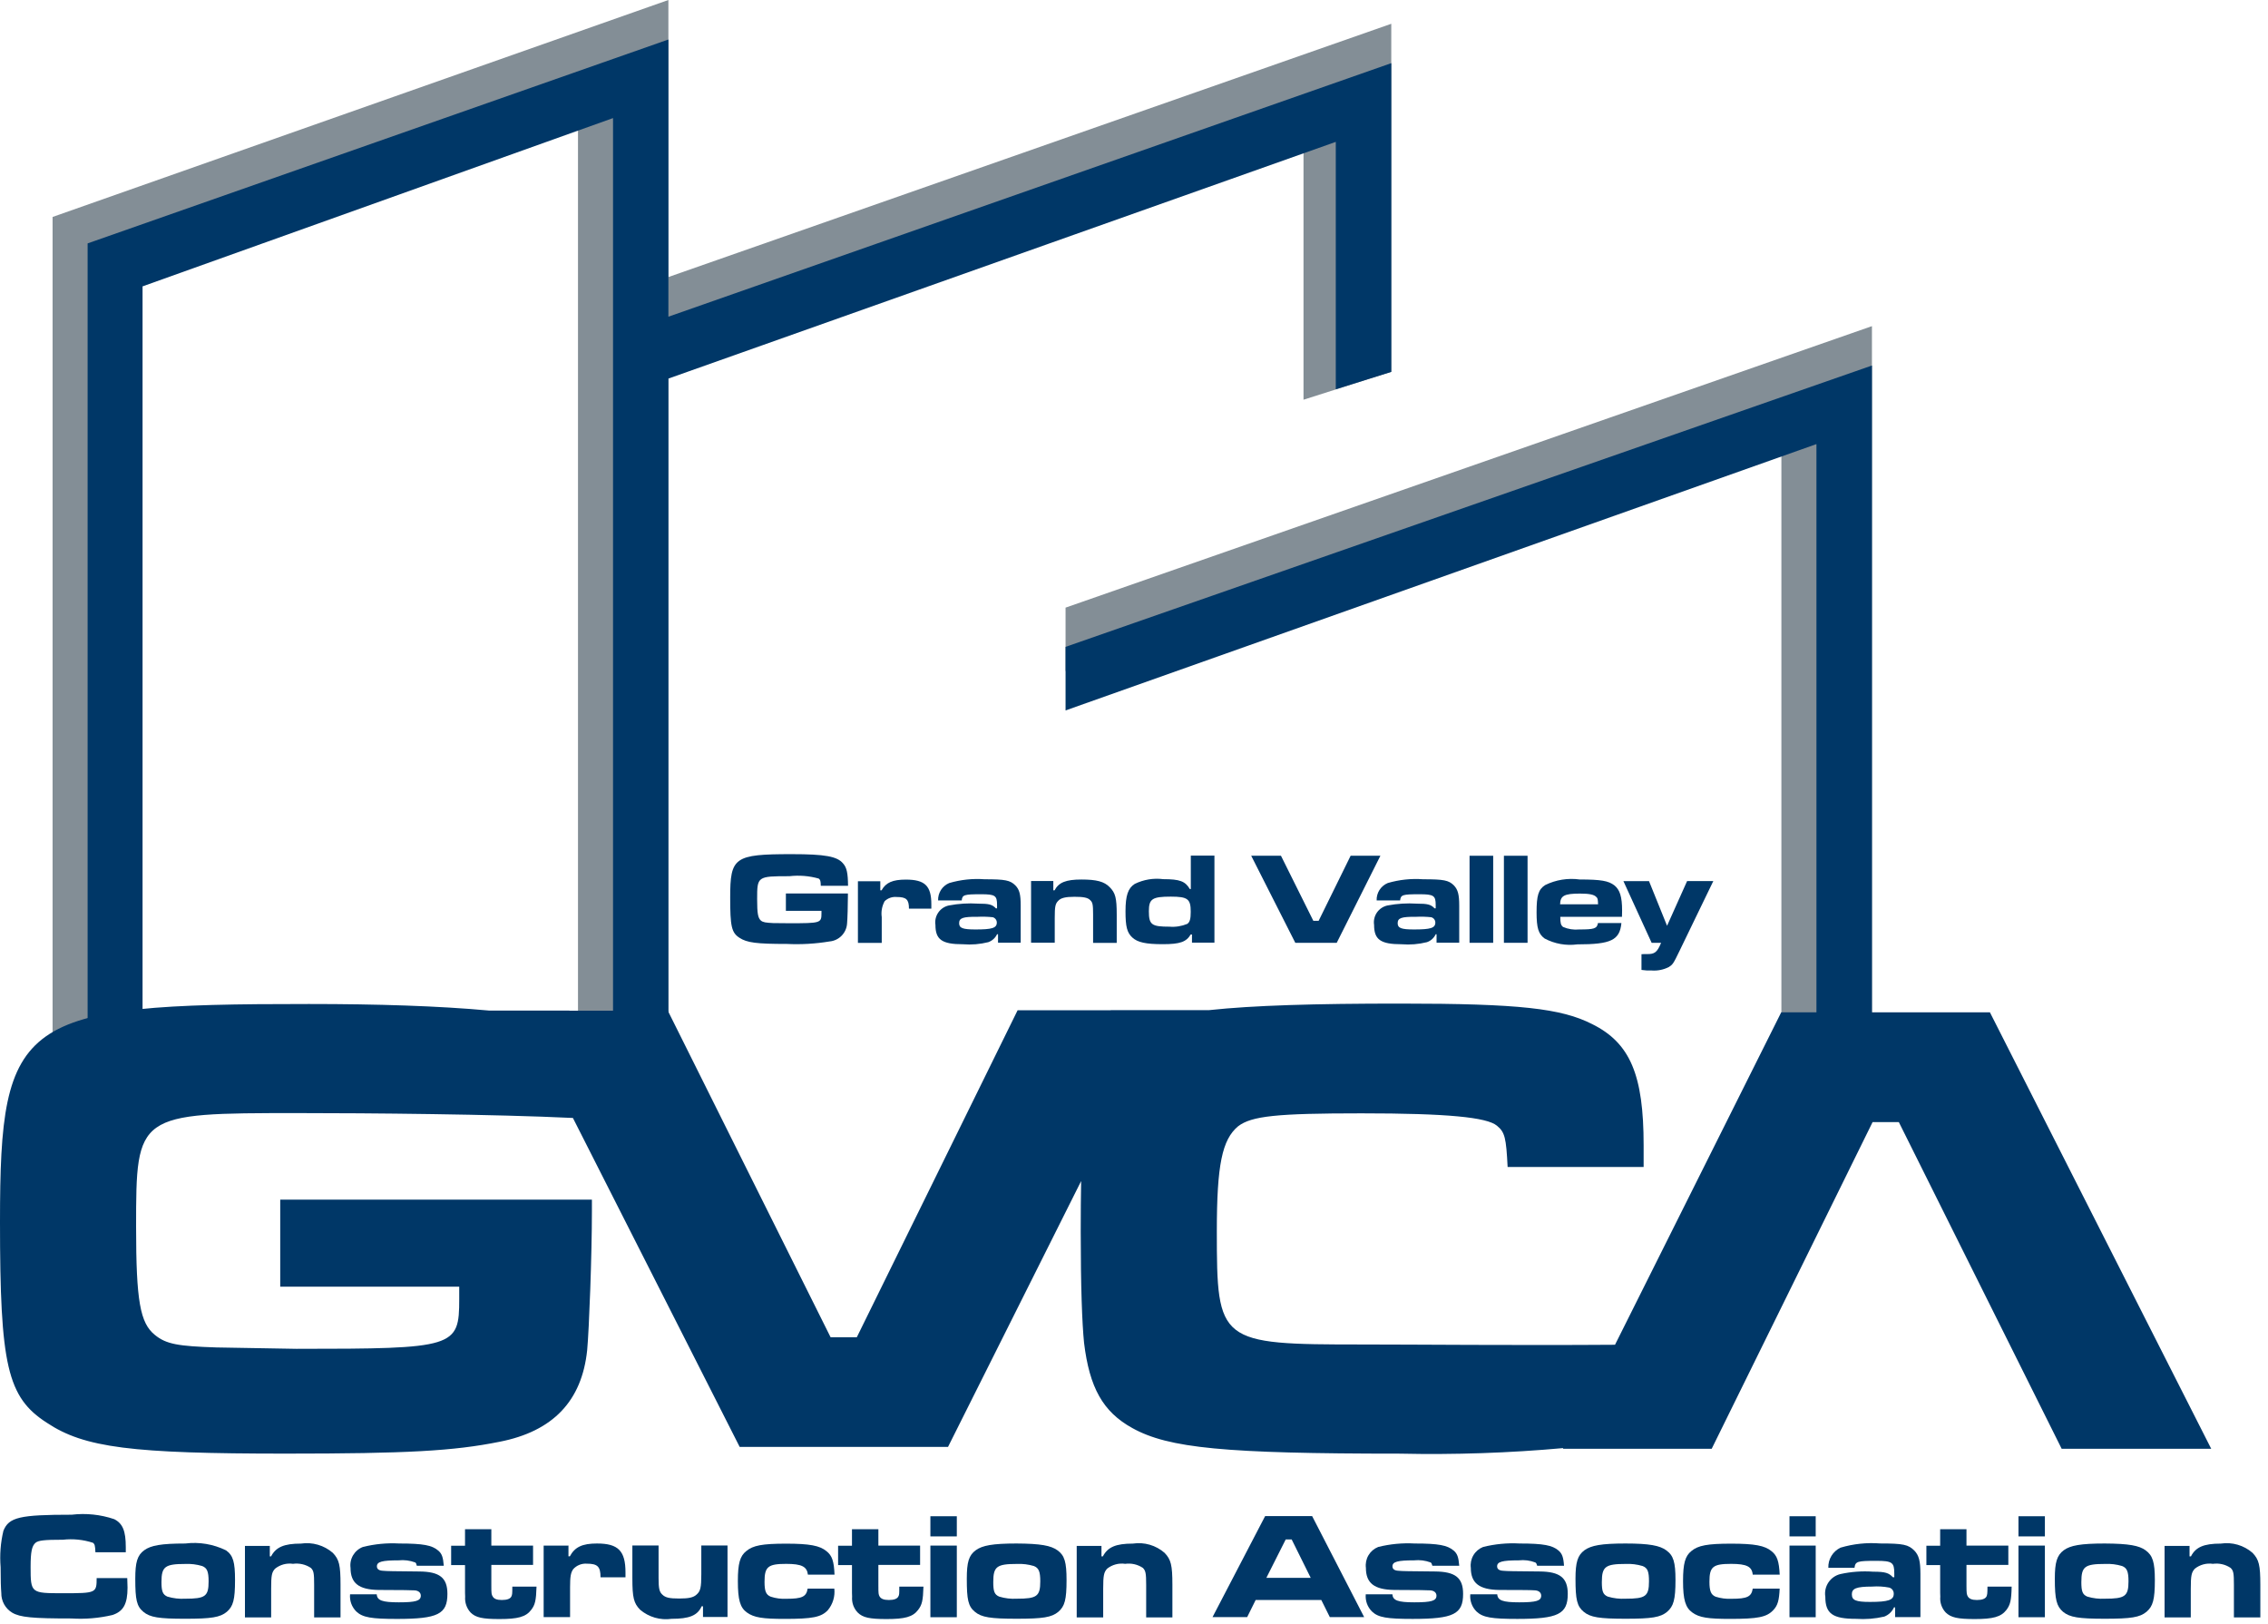
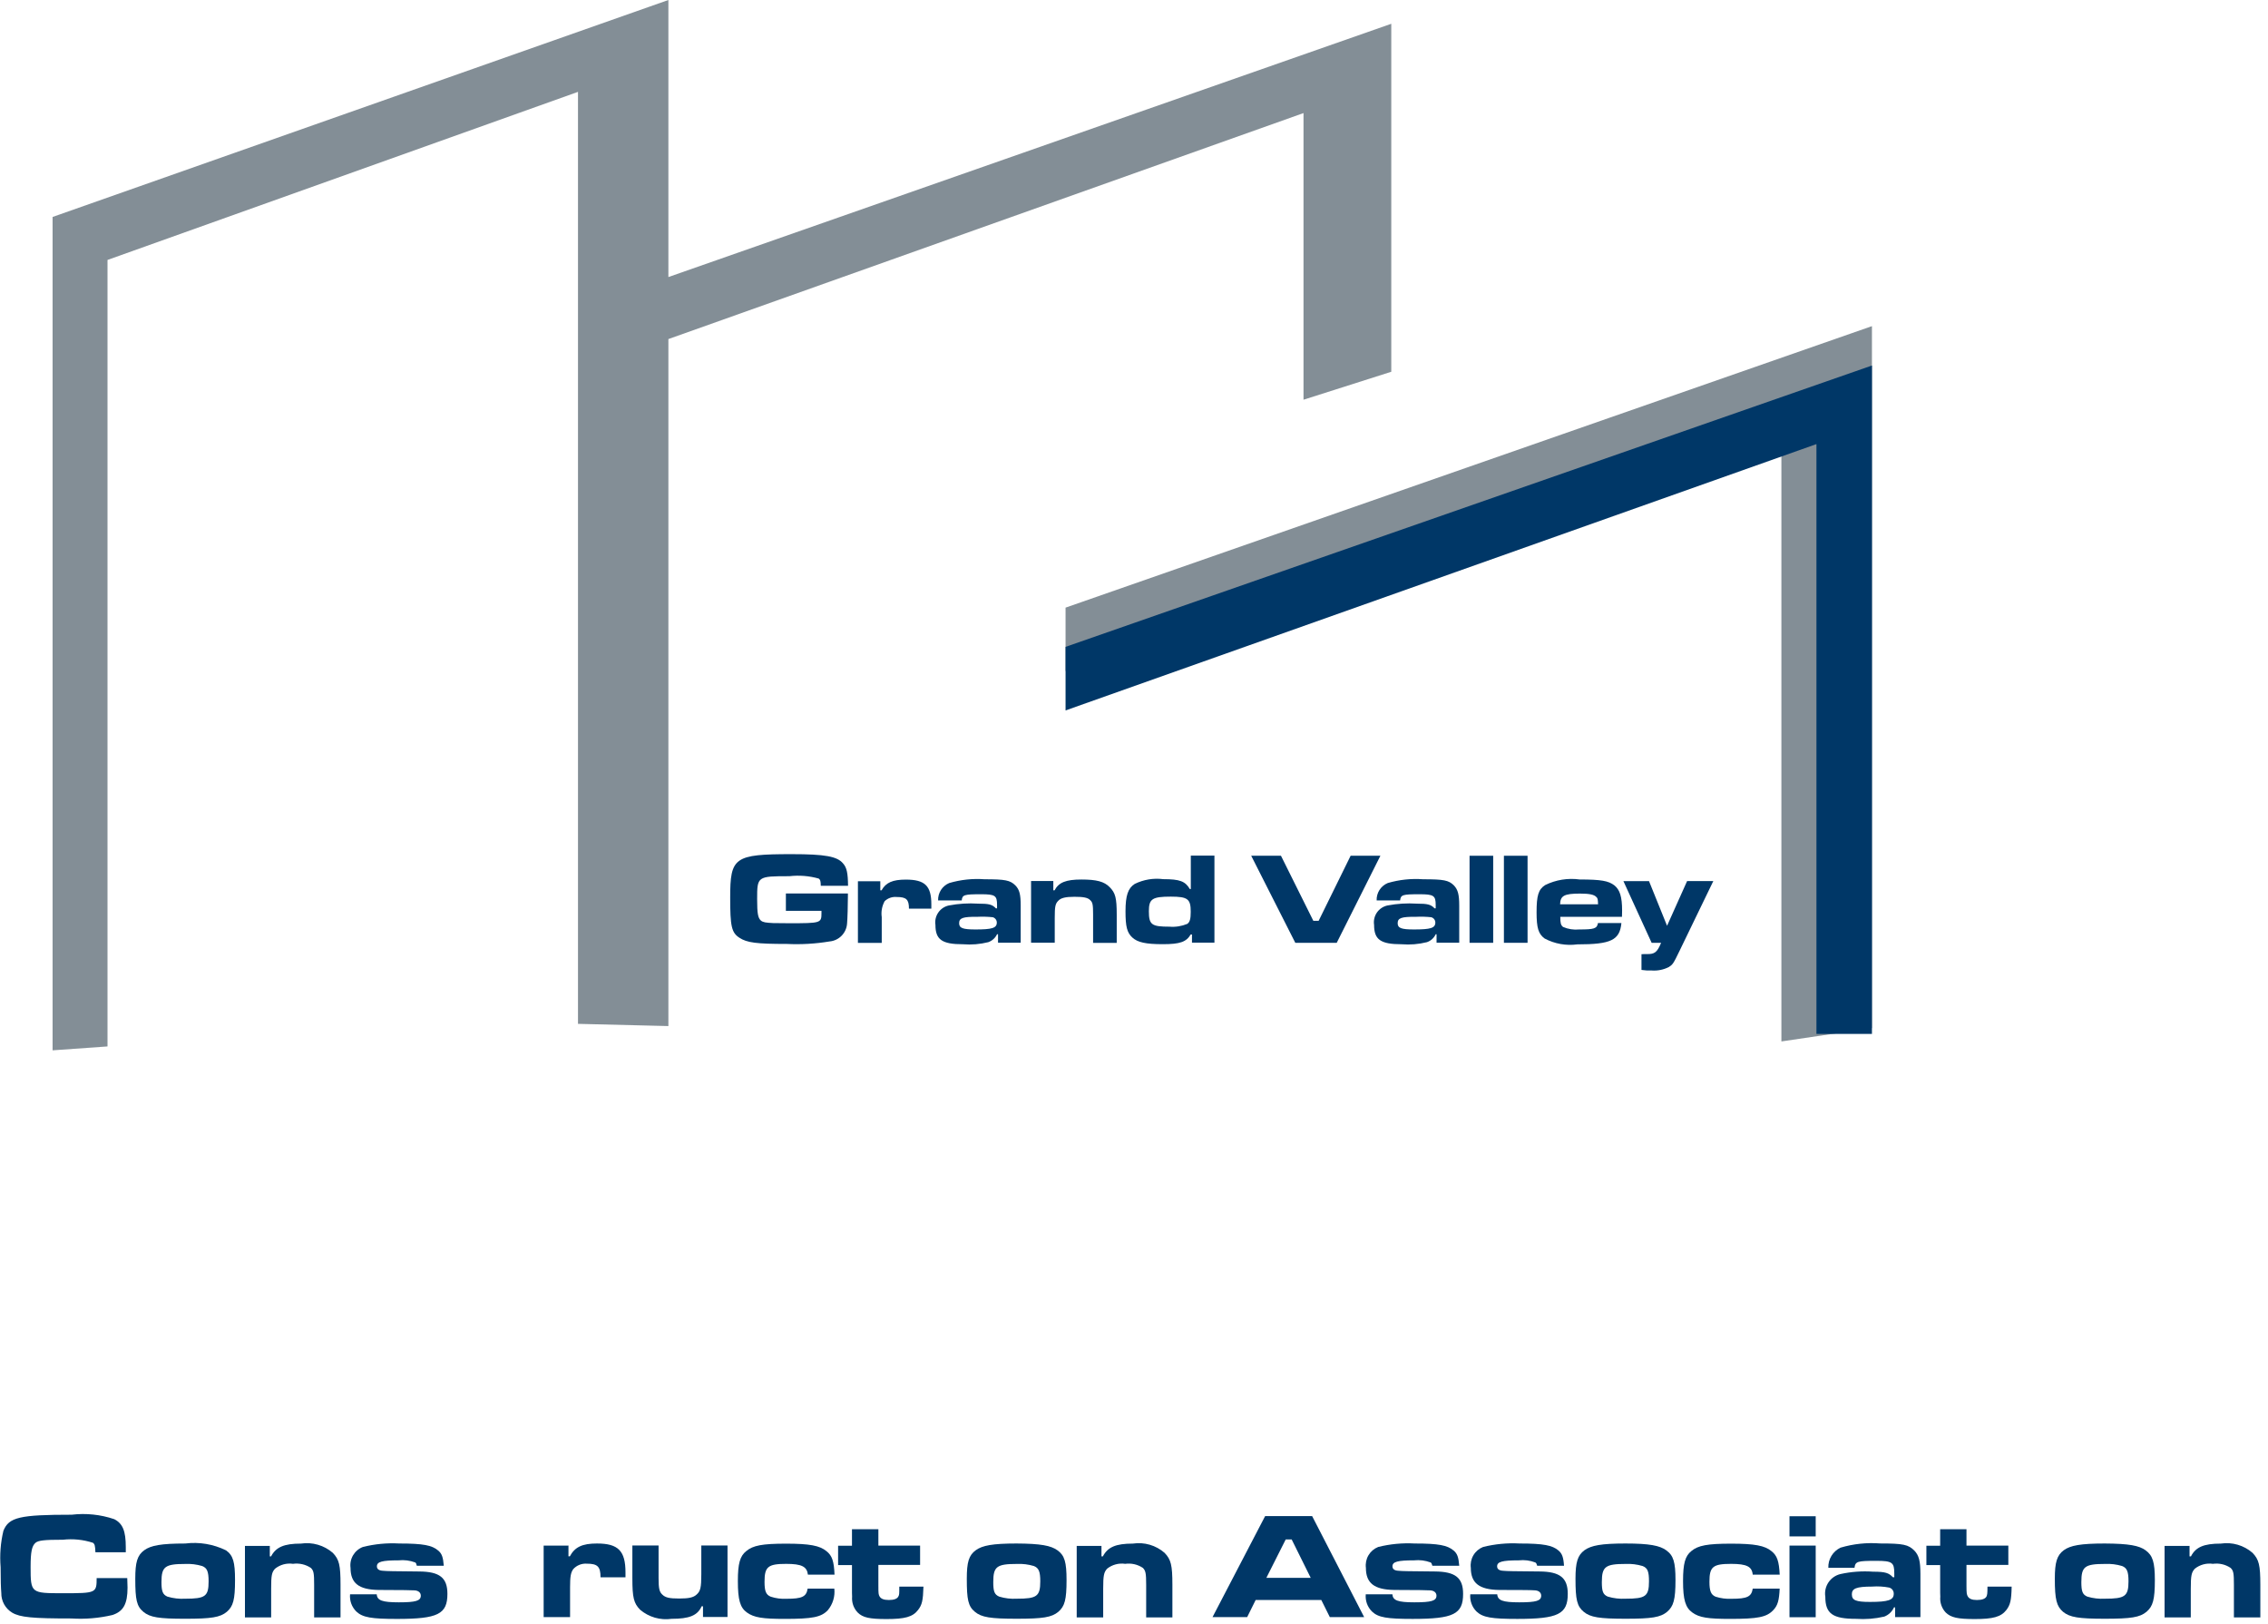
<svg xmlns="http://www.w3.org/2000/svg" width="169" height="121" viewBox="0 0 169 121" fill="none">
  <g clip-path="url(#clip0_4132_366)">
    <path d="M49.805 20.643V0L3.918 16.166V78.26L8.011 77.97V19.368L43.069 6.845V76.287L49.805 76.452V25.264L97.131 8.425V29.783L103.671 27.7V1.772L49.805 20.643Z" fill="#838E96" />
    <path d="M79.4 45.275L139.488 24.301V76.602L132.741 77.597V31.13L79.4 50V45.275Z" fill="#838E96" />
-     <path d="M49.805 23.597V2.943L6.529 18.135V76.886L10.623 76.585V21.337L45.68 8.798V76.447H49.805V28.208L99.536 10.571V29.006L103.672 27.711V4.705L49.805 23.597Z" fill="#003767" />
    <path d="M79.4 48.198L139.488 27.234V77.038H135.352V33.089L79.4 52.934V48.198Z" fill="#003767" />
    <path d="M9.482 117.587C9.493 118.012 9.503 118.188 9.503 118.292C9.503 119.514 9.192 120.063 8.384 120.333C7.383 120.569 6.353 120.656 5.327 120.592C2.425 120.592 1.493 120.509 0.902 120.156C0.652 120.004 0.446 119.789 0.305 119.533C0.164 119.277 0.093 118.988 0.098 118.695C0.067 118.342 0.046 117.731 0.046 116.767C-0.028 115.86 0.042 114.947 0.253 114.063C0.658 113.047 1.465 112.861 5.342 112.861C6.41 112.734 7.494 112.848 8.513 113.193C9.145 113.515 9.373 114.074 9.373 115.276V115.66H7.11C7.089 115.162 7.058 115.059 6.934 114.955C6.21 114.718 5.443 114.64 4.686 114.725C3.276 114.725 2.862 114.777 2.644 114.955C2.374 115.193 2.281 115.618 2.281 116.758C2.281 118.711 2.312 118.711 4.694 118.711C7.16 118.711 7.202 118.701 7.202 117.582H9.482" fill="#003767" />
    <path d="M12.031 117.866C12.031 118.571 12.124 118.81 12.477 118.965C12.907 119.093 13.356 119.146 13.804 119.12C15.297 119.12 15.544 118.944 15.544 117.825C15.544 117.09 15.429 116.83 15.067 116.685C14.658 116.563 14.231 116.51 13.804 116.53C12.301 116.53 12.032 116.727 12.032 117.867M16.84 115.514C17.379 115.898 17.513 116.396 17.513 117.732C17.513 119.193 17.379 119.685 16.902 120.095C16.405 120.51 15.753 120.613 13.8 120.613C11.831 120.613 11.178 120.51 10.681 120.095C10.184 119.68 10.08 119.193 10.08 117.639C10.08 116.406 10.225 115.888 10.753 115.504C11.241 115.151 12.007 115.007 13.8 115.007C14.84 114.876 15.896 115.053 16.837 115.514" fill="#003767" />
    <path d="M20.105 115.162V115.967H20.198C20.561 115.277 21.162 115.013 22.426 115.013C22.848 114.95 23.279 114.979 23.688 115.098C24.098 115.217 24.477 115.423 24.799 115.702C25.276 116.2 25.374 116.615 25.374 118.086V120.512H23.408V118.085C23.408 117.225 23.377 117.028 23.16 116.821C22.769 116.563 22.297 116.456 21.833 116.52C21.597 116.486 21.357 116.5 21.127 116.562C20.896 116.625 20.682 116.734 20.496 116.883C20.248 117.153 20.205 117.381 20.205 118.377V120.512H18.252V115.185H20.107" fill="#003767" />
    <path d="M28.072 118.789C28.103 119.248 28.476 119.389 29.719 119.389C30.993 119.389 31.356 119.275 31.356 118.892C31.356 118.675 31.191 118.519 30.897 118.498C30.627 118.488 30.141 118.467 28.213 118.467C26.731 118.446 26.12 117.959 26.12 116.819C26.076 116.495 26.143 116.165 26.309 115.883C26.476 115.601 26.732 115.383 27.038 115.265C27.924 115.042 28.84 114.955 29.753 115.006C31.545 115.006 32.199 115.141 32.644 115.525C32.925 115.754 33.018 116.022 33.069 116.664H31.059C31.017 116.488 30.997 116.457 30.935 116.416C30.541 116.27 30.119 116.217 29.702 116.261C28.469 116.261 28.085 116.364 28.085 116.707C28.085 116.914 28.241 117.028 28.552 117.039C28.874 117.07 29.225 117.07 31.236 117.091C32.759 117.101 33.339 117.557 33.339 118.759C33.339 120.272 32.625 120.625 29.588 120.625C27.681 120.625 27.029 120.521 26.552 120.075C26.384 119.909 26.255 119.708 26.174 119.486C26.093 119.263 26.063 119.026 26.085 118.791H28.072" fill="#003767" />
-     <path d="M36.612 113.93V115.162H39.721V116.603H36.612V118.158C36.612 118.738 36.623 118.81 36.716 118.956C36.809 119.122 37.017 119.216 37.389 119.216C37.793 119.216 38.021 119.123 38.104 118.956C38.166 118.822 38.176 118.78 38.176 118.221H39.979C39.948 119.247 39.875 119.579 39.574 119.961C39.18 120.48 38.569 120.635 37.221 120.635C35.968 120.635 35.45 120.531 35.066 120.148C34.92 119.989 34.809 119.803 34.74 119.599C34.67 119.396 34.644 119.181 34.661 118.966C34.651 118.873 34.651 118.603 34.651 118.168V116.614H33.617V115.173H34.651V113.94H36.604" fill="#003767" />
    <path d="M42.359 115.161V115.959H42.463C42.836 115.27 43.382 115.006 44.484 115.006C46.069 115.006 46.608 115.555 46.608 117.161V117.524H44.748C44.748 116.726 44.531 116.509 43.722 116.509C43.535 116.496 43.347 116.526 43.173 116.596C42.999 116.666 42.843 116.774 42.717 116.913C42.531 117.172 42.479 117.462 42.479 118.271V120.488H40.51V115.162L42.359 115.161Z" fill="#003767" />
    <path d="M52.384 120.489V119.685H52.281C51.98 120.374 51.362 120.618 50.043 120.618C49.627 120.677 49.203 120.648 48.8 120.532C48.396 120.416 48.022 120.215 47.701 119.944C47.224 119.457 47.121 119.042 47.121 117.591V115.156H49.074V117.591C49.074 118.368 49.136 118.607 49.344 118.804C49.582 119.041 49.873 119.105 50.618 119.105C51.323 119.105 51.675 119.032 51.913 118.804C52.194 118.555 52.258 118.285 52.258 117.301V115.152H54.211V120.479H52.373" fill="#003767" />
    <path d="M62.168 118.354C62.202 118.644 62.176 118.938 62.092 119.218C62.008 119.498 61.868 119.757 61.681 119.981C61.183 120.499 60.541 120.623 58.464 120.623C56.855 120.623 56.184 120.53 55.656 120.146C55.148 119.783 54.982 119.203 54.982 117.805C54.982 116.499 55.138 115.939 55.614 115.567C56.112 115.152 56.795 115.018 58.578 115.018C60.319 115.018 61.087 115.162 61.584 115.577C62.009 115.909 62.144 116.333 62.185 117.328H60.202C60.13 116.727 59.742 116.524 58.585 116.524C57.217 116.524 56.969 116.741 56.969 117.861C56.969 118.55 57.072 118.825 57.435 118.97C57.813 119.093 58.21 119.146 58.606 119.125C59.766 119.125 60.088 118.97 60.181 118.369H62.171" fill="#003767" />
    <path d="M65.452 113.93V115.162H68.561V116.603H65.452V118.158C65.452 118.738 65.462 118.81 65.545 118.956C65.649 119.122 65.846 119.216 66.234 119.216C66.623 119.216 66.856 119.123 66.939 118.956C67.011 118.822 67.011 118.78 67.011 118.221H68.811C68.78 119.247 68.708 119.579 68.407 119.961C68.013 120.48 67.412 120.635 66.066 120.635C64.802 120.635 64.294 120.531 63.91 120.148C63.761 119.992 63.647 119.805 63.575 119.602C63.504 119.398 63.477 119.181 63.495 118.966C63.485 118.873 63.485 118.603 63.485 118.168V116.614H62.451V115.173H63.485V113.94H65.454" fill="#003767" />
-     <path d="M71.297 114.477H69.328V112.975H71.297V114.477ZM71.297 120.499H69.328V115.162H71.297V120.499Z" fill="#003767" />
    <path d="M74.013 117.865C74.013 118.57 74.095 118.809 74.458 118.964C74.885 119.093 75.33 119.145 75.775 119.119C77.257 119.119 77.516 118.943 77.516 117.824C77.516 117.089 77.401 116.829 77.039 116.684C76.629 116.562 76.202 116.509 75.775 116.529C74.272 116.529 74.014 116.726 74.014 117.867M78.801 115.514C79.33 115.897 79.474 116.395 79.474 117.731C79.474 119.192 79.34 119.684 78.863 120.094C78.366 120.509 77.714 120.612 75.761 120.612C73.808 120.612 73.139 120.509 72.642 120.094C72.144 119.68 72.041 119.192 72.041 117.638C72.041 116.405 72.186 115.887 72.714 115.503C73.201 115.151 73.968 115.006 75.751 115.006C77.553 115.016 78.311 115.161 78.798 115.514" fill="#003767" />
    <path d="M82.076 115.163V115.967H82.179C82.542 115.277 83.133 115.013 84.417 115.013C84.837 114.95 85.266 114.979 85.675 115.098C86.083 115.217 86.46 115.423 86.78 115.703C87.257 116.2 87.361 116.615 87.361 118.087V120.512H85.407V118.085C85.407 117.225 85.366 117.028 85.159 116.822C84.772 116.564 84.303 116.457 83.843 116.521C83.605 116.486 83.363 116.5 83.131 116.563C82.9 116.625 82.683 116.734 82.495 116.884C82.257 117.154 82.204 117.381 82.204 118.377V120.512H80.231V115.186H82.076" fill="#003767" />
    <path d="M96.25 114.705H95.804L94.363 117.565H97.668L96.25 114.705ZM98.456 119.214H93.566L92.934 120.488H90.353L94.271 112.965H97.774L101.649 120.488H99.09L98.456 119.214Z" fill="#003767" />
    <path d="M103.753 118.788C103.784 119.248 104.157 119.389 105.39 119.389C106.675 119.389 107.038 119.274 107.038 118.892C107.038 118.675 106.872 118.518 106.578 118.498C106.32 118.487 105.832 118.467 103.894 118.467C102.401 118.446 101.78 117.959 101.78 116.819C101.738 116.496 101.805 116.167 101.97 115.886C102.135 115.604 102.389 115.386 102.693 115.265C103.583 115.043 104.502 114.955 105.418 115.006C107.21 115.006 107.853 115.141 108.309 115.524C108.59 115.754 108.683 116.022 108.735 116.664H106.734C106.683 116.488 106.662 116.457 106.6 116.416C106.206 116.27 105.785 116.217 105.367 116.261C104.145 116.261 103.759 116.364 103.759 116.707C103.759 116.913 103.914 117.028 104.225 117.039C104.547 117.07 104.888 117.07 106.919 117.09C108.443 117.101 109.023 117.557 109.023 118.759C109.023 120.272 108.308 120.624 105.261 120.624C103.354 120.624 102.702 120.521 102.235 120.075C102.067 119.909 101.938 119.708 101.857 119.485C101.777 119.263 101.747 119.026 101.769 118.791H103.748" fill="#003767" />
    <path d="M111.567 118.788C111.598 119.248 111.972 119.389 113.204 119.389C114.489 119.389 114.842 119.274 114.842 118.892C114.842 118.675 114.676 118.518 114.396 118.498C114.116 118.477 113.64 118.467 111.712 118.467C110.23 118.446 109.598 117.959 109.598 116.819C109.556 116.496 109.623 116.167 109.788 115.886C109.953 115.604 110.207 115.386 110.51 115.265C111.401 115.043 112.319 114.955 113.236 115.006C115.017 115.006 115.671 115.141 116.127 115.524C116.397 115.754 116.501 116.022 116.542 116.664H114.542C114.49 116.488 114.469 116.457 114.397 116.416C114.008 116.268 113.589 116.215 113.175 116.261C111.942 116.261 111.558 116.364 111.558 116.707C111.558 116.913 111.713 117.028 112.025 117.039C112.346 117.07 112.698 117.07 114.719 117.09C116.232 117.101 116.822 117.557 116.822 118.759C116.822 120.272 116.097 120.624 113.061 120.624C111.154 120.624 110.501 120.521 110.024 120.075C109.856 119.909 109.727 119.708 109.647 119.485C109.566 119.263 109.536 119.026 109.558 118.791H111.568" fill="#003767" />
    <path d="M119.361 117.865C119.361 118.57 119.443 118.809 119.807 118.964C120.237 119.092 120.686 119.144 121.133 119.119C122.616 119.119 122.874 118.943 122.874 117.824C122.874 117.089 122.771 116.829 122.397 116.684C121.988 116.562 121.56 116.509 121.133 116.529C119.631 116.529 119.362 116.726 119.362 117.867M124.16 115.514C124.699 115.897 124.849 116.395 124.849 117.731C124.849 119.192 124.704 119.684 124.227 120.094C123.73 120.509 123.079 120.612 121.139 120.612C119.186 120.612 118.507 120.509 118.01 120.094C117.512 119.68 117.398 119.192 117.398 117.638C117.398 116.405 117.554 115.887 118.072 115.503C118.569 115.151 119.325 115.006 121.119 115.006C122.912 115.006 123.678 115.161 124.165 115.514" fill="#003767" />
    <path d="M132.613 118.354C132.572 119.246 132.469 119.628 132.126 119.981C131.629 120.499 130.977 120.623 128.909 120.623C127.293 120.623 126.62 120.53 126.101 120.146C125.594 119.783 125.412 119.203 125.412 117.805C125.412 116.499 125.567 115.939 126.034 115.567C126.531 115.152 127.225 115.018 128.998 115.018C130.738 115.018 131.506 115.162 132.003 115.577C132.428 115.909 132.563 116.333 132.615 117.328H130.604C130.552 116.727 130.158 116.524 128.996 116.524C127.627 116.524 127.379 116.741 127.379 117.861C127.379 118.55 127.494 118.825 127.839 118.97C128.223 119.093 128.627 119.145 129.03 119.125C130.19 119.125 130.512 118.97 130.605 118.369H132.605" fill="#003767" />
    <path d="M135.297 114.477H133.344V112.975H135.297V114.477ZM135.297 120.499H133.344V115.162H135.297V120.499Z" fill="#003767" />
    <path d="M137.992 118.8C137.992 119.235 138.293 119.359 139.34 119.359C140.729 119.359 141.112 119.215 141.112 118.748C141.115 118.644 141.083 118.542 141.02 118.458C140.957 118.374 140.868 118.315 140.767 118.289C140.351 118.209 139.926 118.185 139.503 118.216C138.312 118.216 137.99 118.361 137.99 118.796M136.239 116.817C136.227 116.504 136.306 116.195 136.469 115.928C136.631 115.661 136.868 115.447 137.151 115.314C138.105 115.032 139.103 114.926 140.095 115.003C141.818 115.003 142.209 115.086 142.655 115.542C142.987 115.894 143.1 116.308 143.1 117.272V120.489H141.214V119.764H141.131C141.062 119.921 140.962 120.063 140.837 120.181C140.713 120.299 140.567 120.392 140.406 120.453C139.717 120.613 139.008 120.669 138.303 120.619C136.562 120.619 136.013 120.235 136.013 118.971C135.953 118.599 136.037 118.218 136.246 117.905C136.456 117.592 136.776 117.369 137.142 117.282C137.941 117.107 138.762 117.047 139.578 117.106C140.49 117.106 140.749 117.2 141.05 117.521H141.153V117.241C141.153 116.411 140.998 116.298 139.805 116.298C138.396 116.298 138.251 116.339 138.189 116.816H136.236L136.239 116.817Z" fill="#003767" />
    <path d="M146.532 113.93V115.162H149.651V116.603H146.532V118.158C146.532 118.738 146.553 118.81 146.635 118.956C146.739 119.122 146.936 119.216 147.309 119.216C147.703 119.216 147.93 119.123 148.023 118.956C148.075 118.822 148.096 118.78 148.096 118.221H149.898C149.878 119.247 149.795 119.579 149.504 119.961C149.1 120.48 148.499 120.635 147.151 120.635C145.898 120.635 145.38 120.531 144.986 120.148C144.838 119.991 144.726 119.804 144.656 119.601C144.586 119.397 144.561 119.181 144.581 118.966C144.571 118.873 144.571 118.603 144.571 118.168V116.614H143.545V115.173H144.571V113.94H146.524" fill="#003767" />
-     <path d="M152.375 114.477H150.406V112.975H152.375V114.477ZM152.375 120.499H150.406V115.162H152.375V120.499Z" fill="#003767" />
    <path d="M155.091 117.865C155.091 118.57 155.174 118.809 155.537 118.964C155.964 119.092 156.409 119.144 156.854 119.119C158.336 119.119 158.605 118.943 158.605 117.824C158.605 117.089 158.49 116.829 158.128 116.684C157.715 116.56 157.284 116.508 156.854 116.529C155.351 116.529 155.092 116.726 155.092 117.867M159.88 115.514C160.408 115.897 160.569 116.395 160.569 117.731C160.569 119.192 160.425 119.684 159.948 120.094C159.45 120.509 158.799 120.612 156.846 120.612C154.893 120.612 154.234 120.509 153.726 120.094C153.25 119.68 153.115 119.192 153.115 117.638C153.115 116.405 153.27 115.887 153.788 115.503C154.276 115.151 155.042 115.006 156.835 115.006C158.648 115.016 159.395 115.161 159.882 115.514" fill="#003767" />
    <path d="M163.154 115.163V115.967H163.258C163.61 115.277 164.211 115.013 165.485 115.013C165.906 114.95 166.335 114.979 166.743 115.098C167.151 115.217 167.528 115.423 167.849 115.703C168.325 116.2 168.429 116.615 168.429 118.087V120.512H166.46V118.085C166.46 117.225 166.429 117.028 166.211 116.822C165.824 116.563 165.356 116.456 164.895 116.521C164.657 116.486 164.415 116.5 164.183 116.563C163.952 116.625 163.735 116.734 163.547 116.884C163.299 117.154 163.246 117.381 163.246 118.377V120.512H161.293V115.186H163.159" fill="#003767" />
-     <path d="M148.272 75.43H132.727L120.343 100.198C113.058 100.25 105.307 100.177 101.502 100.177C90.808 100.177 90.672 100.062 90.672 91.732C90.672 86.799 91.066 84.913 92.257 83.919C93.263 83.153 95.107 82.955 101.449 82.955C107.842 82.955 110.786 83.246 111.542 83.874C112.143 84.361 112.231 84.793 112.34 86.952H122.475V85.326C122.475 80.104 121.48 77.709 118.63 76.301C116.341 75.14 113.242 74.777 104.34 74.777C97.926 74.777 93.387 74.912 90.102 75.264H82.749L82.78 75.275H75.827L63.845 99.639H61.892L49.762 75.306H42.409L42.461 75.296H36.436C32.685 74.951 28.125 74.808 23.016 74.808C1.441 74.798 0 75.845 0 91.047C0 101.732 0.539 104.114 3.493 106.011C6.29 107.877 9.835 108.309 21.286 108.309C30.322 108.309 33.809 108.113 37.214 107.428C41.204 106.651 43.359 104.391 43.753 100.599C43.898 99.044 44.106 93.489 44.106 90.267V89.386H20.881V95.872H34.219V96.791C34.219 100.398 33.918 100.501 22.084 100.501L16.136 100.398C13.287 100.305 12.385 100.16 11.541 99.465C10.442 98.584 10.141 96.937 10.141 91.422C10.141 82.977 10.193 82.936 22.183 82.936C27.375 82.936 36.867 83.018 42.691 83.299L55.116 107.807H70.643L80.561 88C80.54 89.098 80.53 90.341 80.53 91.772C80.53 95.908 80.633 98.591 80.778 100.052C81.182 103.384 82.177 105.192 84.374 106.404C87.078 107.907 91.267 108.311 104.312 108.311C108.376 108.4 112.441 108.262 116.49 107.897L116.459 107.948H127.547L139.537 83.606H141.49L153.625 107.948H164.769L148.281 75.434" fill="#003767" />
    <path d="M63.182 66.561V66.737C63.182 67.379 63.151 68.487 63.12 68.799C63.101 69.143 62.958 69.468 62.718 69.716C62.479 69.963 62.158 70.116 61.815 70.147C60.767 70.322 59.704 70.384 58.644 70.333C56.364 70.333 55.657 70.24 55.099 69.873C54.509 69.489 54.41 69.023 54.41 66.886C54.41 63.87 54.701 63.643 59.006 63.643C61.472 63.643 62.383 63.808 62.819 64.332C63.099 64.643 63.182 65.057 63.192 66H61.161C61.151 65.637 61.13 65.554 61.006 65.461C60.297 65.261 59.555 65.202 58.823 65.285C56.439 65.285 56.418 65.296 56.418 66.985C56.418 68.073 56.48 68.394 56.699 68.593C56.874 68.728 57.051 68.748 57.618 68.779L58.799 68.79C61.152 68.79 61.212 68.779 61.212 68.044V67.868H58.56V66.571H63.182" fill="#003767" />
    <path d="M65.596 65.648V66.338H65.689C66.011 65.757 66.519 65.539 67.502 65.539C68.922 65.539 69.399 66.005 69.399 67.384V67.706H67.731C67.731 67.016 67.534 66.835 66.811 66.835C66.649 66.82 66.486 66.84 66.332 66.894C66.178 66.948 66.038 67.034 65.92 67.146C65.721 67.51 65.644 67.928 65.703 68.338V70.255H63.928V65.66H65.596" fill="#003767" />
    <path d="M71.469 68.788C71.469 69.151 71.739 69.254 72.692 69.254C73.924 69.254 74.277 69.151 74.277 68.736C74.276 68.647 74.247 68.56 74.192 68.489C74.138 68.418 74.062 68.366 73.976 68.342C73.597 68.303 73.216 68.292 72.836 68.311C71.759 68.301 71.469 68.394 71.469 68.788ZM69.903 67.089C69.893 66.814 69.967 66.543 70.115 66.311C70.263 66.08 70.479 65.899 70.733 65.794C71.586 65.544 72.478 65.449 73.365 65.514C74.909 65.514 75.272 65.586 75.662 65.973C75.963 66.285 76.057 66.636 76.057 67.476V70.243H74.368V69.611H74.295C74.231 69.747 74.14 69.87 74.028 69.971C73.916 70.072 73.785 70.15 73.643 70.201C73.027 70.355 72.389 70.408 71.756 70.356C70.192 70.356 69.704 70.012 69.704 68.916C69.654 68.591 69.731 68.26 69.918 67.99C70.105 67.72 70.388 67.532 70.71 67.465C71.426 67.328 72.157 67.283 72.886 67.33C73.705 67.33 73.932 67.392 74.213 67.683H74.295V67.435C74.295 66.73 74.161 66.63 73.104 66.63C71.84 66.63 71.705 66.672 71.663 67.09H69.908L69.903 67.089Z" fill="#003767" />
    <path d="M78.488 65.648V66.337H78.581C78.892 65.747 79.431 65.533 80.581 65.533C81.7 65.533 82.28 65.678 82.695 66.108C83.11 66.537 83.213 66.884 83.213 68.16V70.253H81.452V68.146C81.452 67.41 81.421 67.234 81.235 67.068C81.049 66.872 80.707 66.82 80.054 66.82C79.401 66.82 79.049 66.903 78.852 67.121C78.635 67.338 78.594 67.556 78.594 68.395V70.24H76.83V65.645H78.488" fill="#003767" />
    <path d="M85.608 67.897C85.608 68.913 85.825 69.046 87.141 69.046C87.594 69.084 88.049 69.013 88.469 68.839C88.665 68.705 88.727 68.456 88.727 67.937C88.727 66.984 88.51 66.808 87.245 66.808C85.856 66.808 85.608 66.975 85.608 67.897ZM90.478 70.237H88.82V69.626H88.727C88.395 70.186 87.928 70.351 86.644 70.351C85.38 70.351 84.768 70.217 84.375 69.854C83.982 69.491 83.867 69.049 83.867 67.901C83.867 66.73 84.053 66.177 84.556 65.859C85.215 65.536 85.954 65.413 86.681 65.506C87.914 65.506 88.318 65.661 88.66 66.242H88.733V63.752H90.494V70.239L90.478 70.237Z" fill="#003767" />
    <path d="M95.452 63.762L97.864 68.611H98.258L100.642 63.762H102.86L99.606 70.248H96.519L93.234 63.762H95.452Z" fill="#003767" />
    <path d="M104.147 68.788C104.147 69.151 104.417 69.254 105.359 69.254C106.602 69.254 106.954 69.151 106.954 68.736C106.953 68.645 106.922 68.558 106.866 68.486C106.81 68.415 106.731 68.364 106.643 68.342C106.268 68.302 105.89 68.292 105.514 68.311C104.436 68.301 104.147 68.394 104.147 68.788ZM102.581 67.089C102.57 66.814 102.644 66.543 102.792 66.311C102.941 66.08 103.156 65.899 103.41 65.794C104.264 65.544 105.155 65.449 106.042 65.514C107.586 65.514 107.949 65.586 108.34 65.973C108.631 66.285 108.734 66.636 108.734 67.476V70.243H107.045V69.611H106.981C106.918 69.748 106.827 69.871 106.715 69.973C106.603 70.074 106.471 70.152 106.328 70.201C105.712 70.355 105.075 70.408 104.442 70.356C102.877 70.356 102.39 70.012 102.39 68.916C102.34 68.591 102.416 68.26 102.603 67.99C102.79 67.72 103.074 67.532 103.395 67.465C104.112 67.329 104.843 67.284 105.571 67.33C106.375 67.33 106.628 67.392 106.898 67.683H106.981V67.435C106.981 66.73 106.836 66.63 105.769 66.63C104.505 66.63 104.38 66.672 104.328 67.09H102.582L102.581 67.089Z" fill="#003767" />
    <path d="M111.265 63.762H109.504V70.248H111.265V63.762Z" fill="#003767" />
    <path d="M113.826 63.762H112.064V70.248H113.826V63.762Z" fill="#003767" />
    <path d="M119.079 67.379C119.068 67.026 119.058 66.919 118.944 66.829C118.779 66.654 118.426 66.581 117.732 66.581C116.541 66.581 116.271 66.747 116.25 67.38L119.079 67.379ZM120.819 68.779C120.695 70.053 120.043 70.365 117.535 70.365C116.697 70.478 115.845 70.326 115.099 69.929C114.632 69.585 114.498 69.141 114.498 67.976C114.498 66.733 114.632 66.266 115.14 65.945C115.936 65.553 116.831 65.409 117.71 65.53C119.306 65.53 119.855 65.633 120.291 65.965C120.706 66.297 120.871 66.816 120.871 67.852C120.871 67.914 120.871 68.132 120.861 68.311H116.265C116.265 68.788 116.306 68.933 116.472 69.067C116.85 69.231 117.264 69.295 117.674 69.254C118.793 69.254 119.001 69.192 119.073 68.777H120.814L120.819 68.779Z" fill="#003767" />
    <path d="M122.874 65.648L124.221 68.98L125.715 65.648H127.668L125.16 70.83C124.683 71.825 124.642 71.864 124.356 72.052C123.96 72.255 123.515 72.345 123.071 72.311C122.818 72.321 122.565 72.307 122.315 72.269V71.099C122.45 71.087 122.585 71.083 122.72 71.088C123.3 71.099 123.486 70.954 123.777 70.249H123.072L120.969 65.653H122.886" fill="#003767" />
  </g>
  <defs>
    <clipPath id="clip0_4132_366">
      <rect width="168.427" height="120.634" fill="white" />
    </clipPath>
  </defs>
</svg>